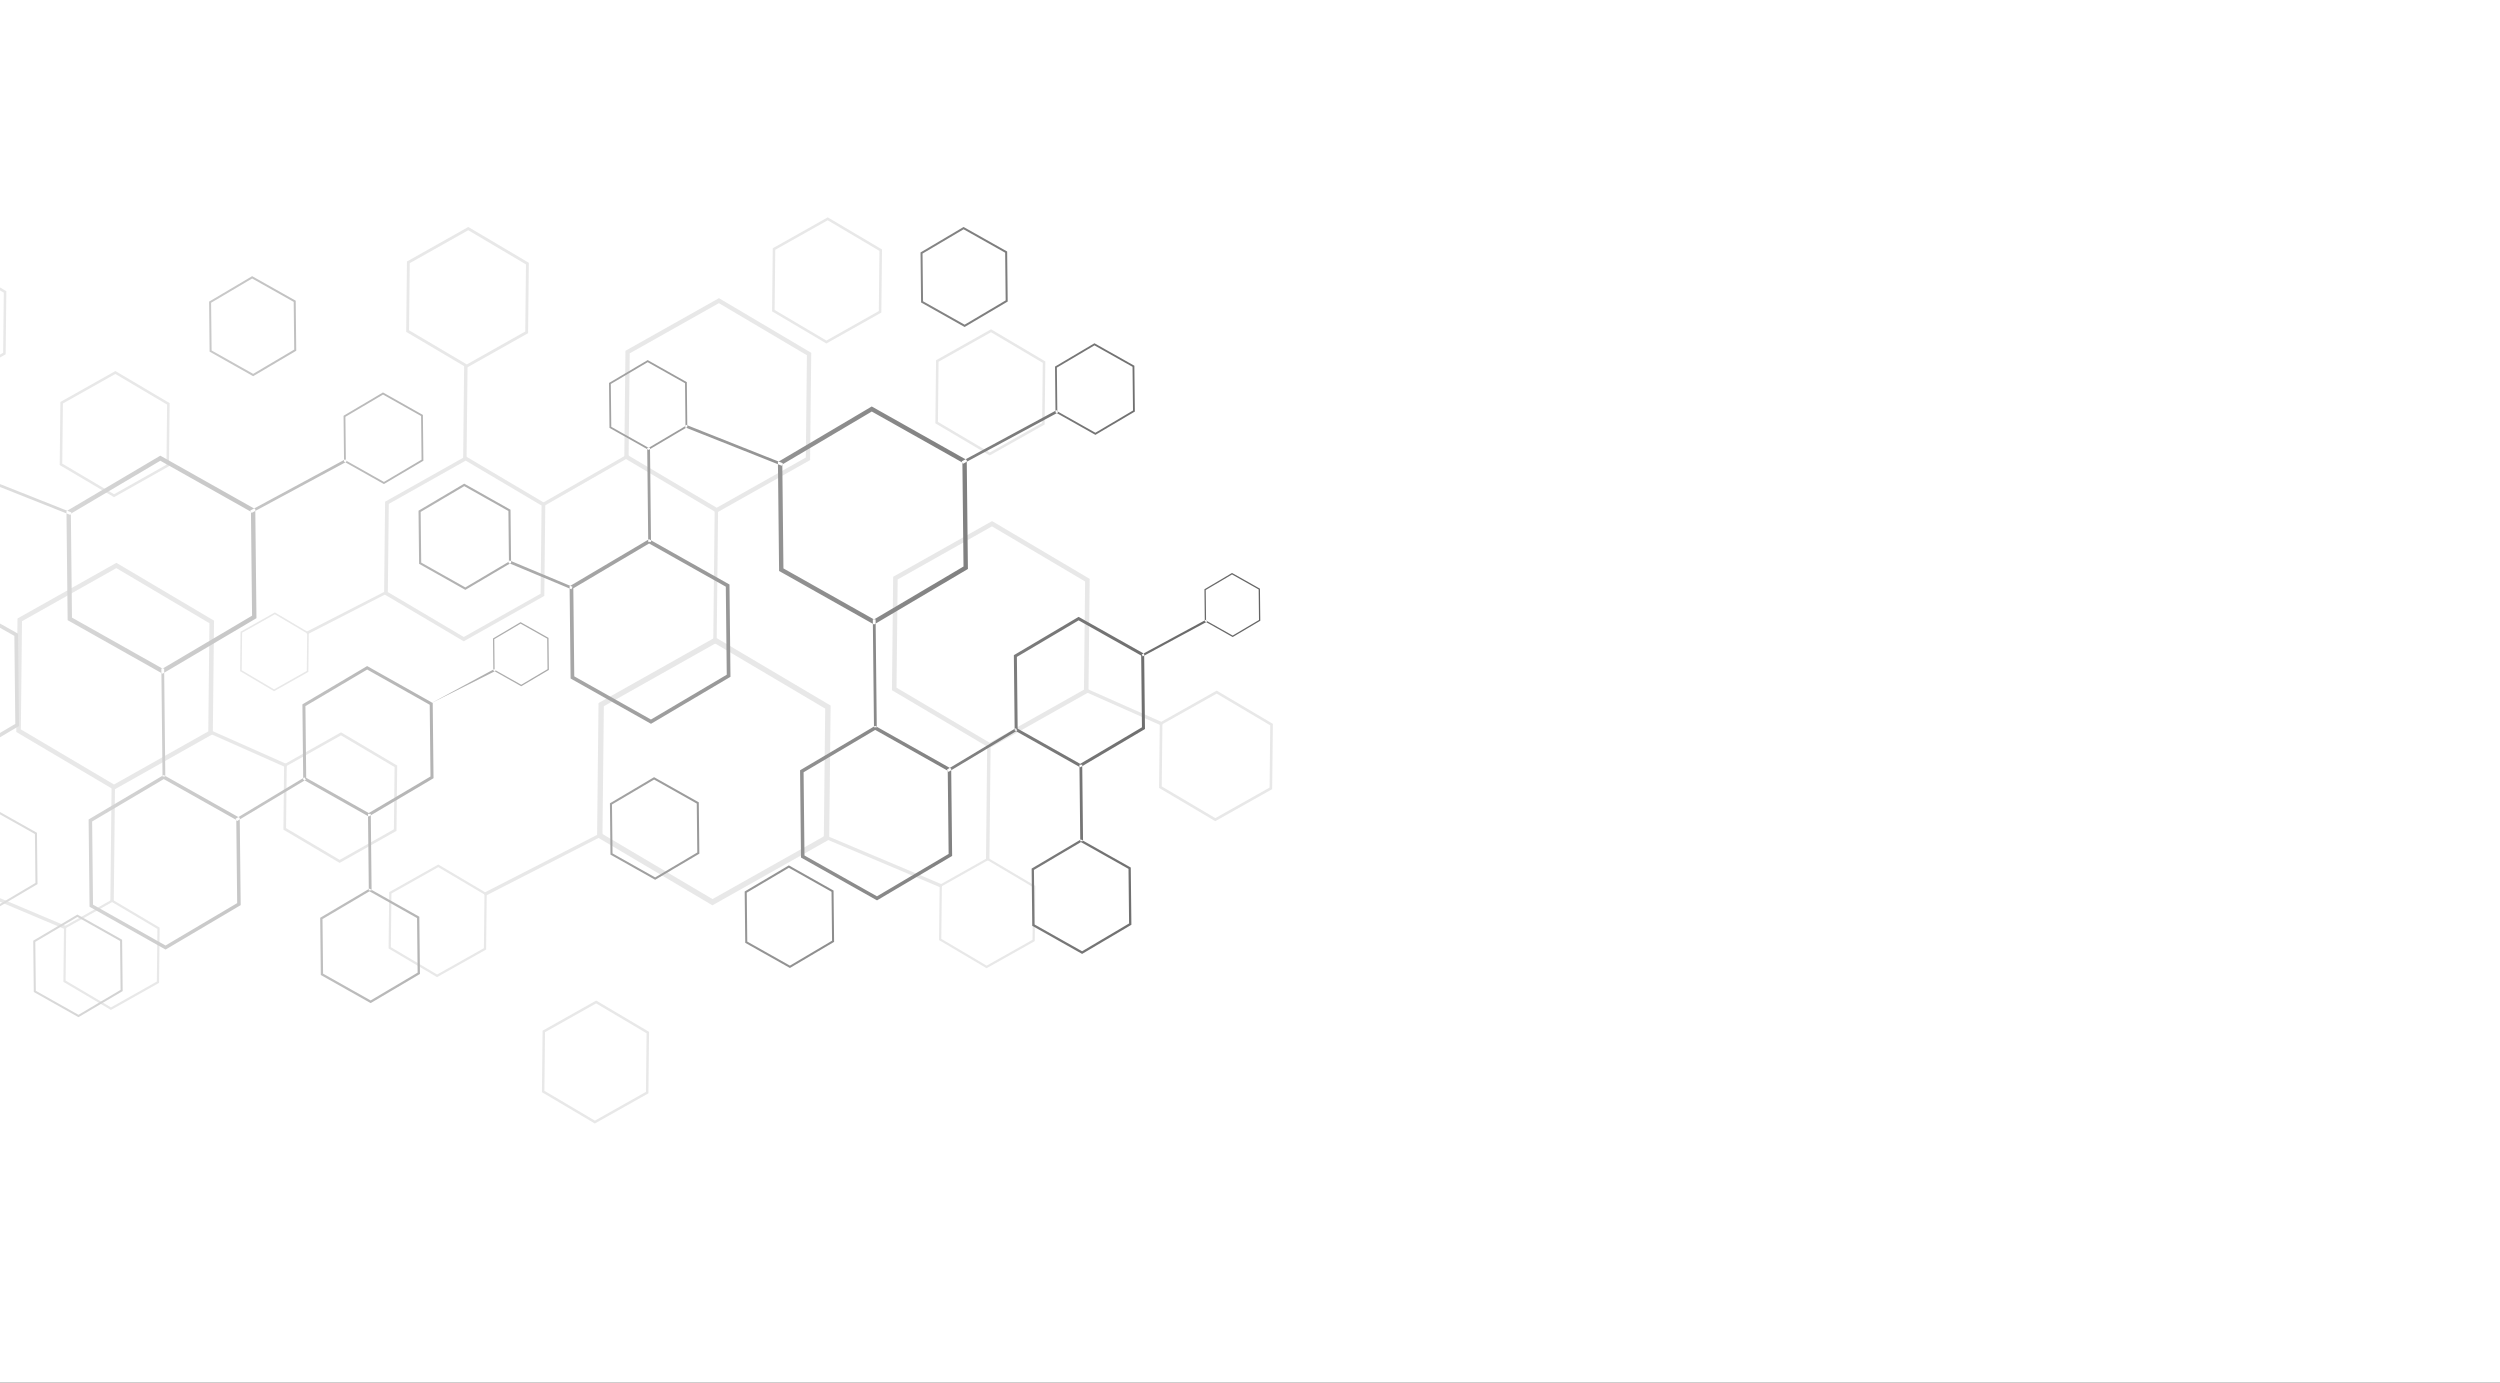
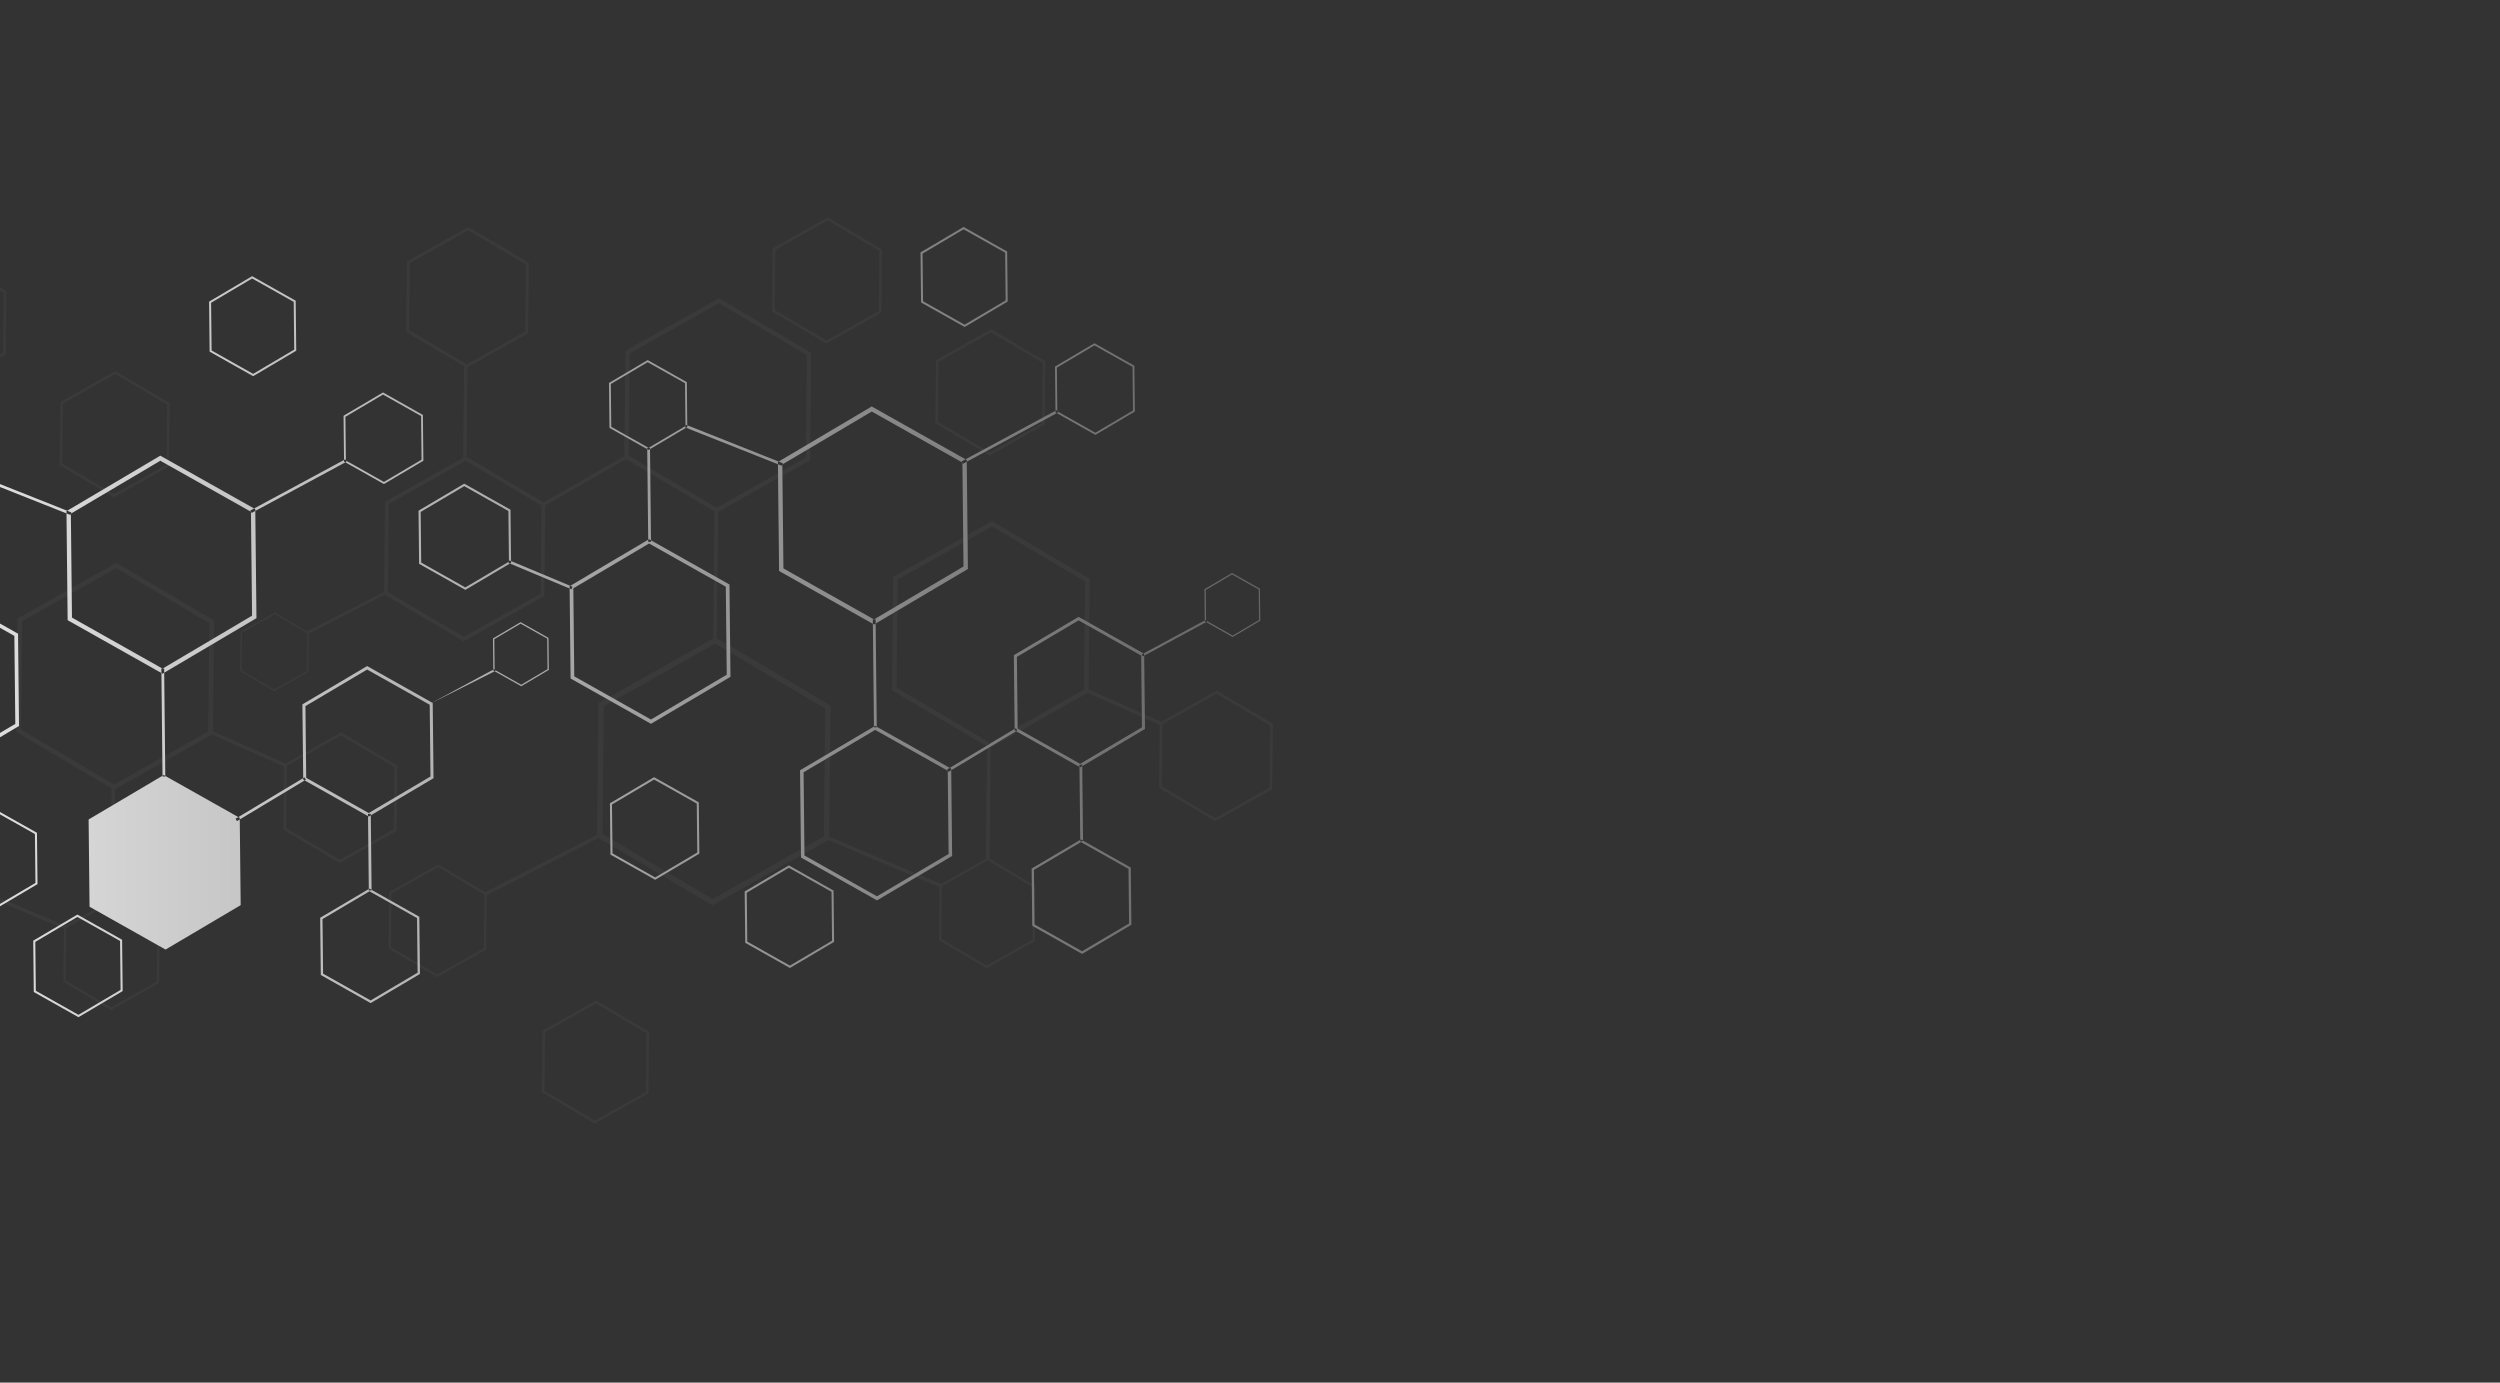
<svg xmlns="http://www.w3.org/2000/svg" data-name="Ebene 1" id="Ebene_1" viewBox="0 0 3096.08 1712.23">
  <rect x="0" y="0" width="3096.08" height="1712.23" fill="#333333" stroke="none" />
  <defs>
    <style>
      .cls-1 {
        fill: none;
      }

      .cls-2 {
        fill: #fff;
      }

      .cls-3 {
        fill: #646464;
      }

      .cls-4 {
        opacity: .15;
      }

      .cls-5 {
        fill: url(#Unbenannter_Verlauf_18);
      }

      .cls-6 {
        clip-path: url(#clippath);
      }
    </style>
    <clipPath id="clippath">
      <rect class="cls-1" height="1712.23" transform="translate(3096.08 1712.23) rotate(180)" width="3096.08" x="0" />
    </clipPath>
    <linearGradient data-name="Unbenannter Verlauf 18" gradientTransform="translate(2411.24) rotate(-180) scale(1 -1)" gradientUnits="userSpaceOnUse" id="Unbenannter_Verlauf_18" x1="2774.01" x2="850.46" y1="770.41" y2="770.41">
      <stop offset="0" stop-color="#fafafa" />
      <stop offset="1" stop-color="#646464" />
    </linearGradient>
  </defs>
  <g class="cls-6">
    <g>
-       <rect class="cls-2" height="1712.23" transform="translate(3096.08 1712.23) rotate(180)" width="3096.08" x="0" />
      <g>
        <g class="cls-4">
          <g>
            <path class="cls-3" d="M887.55,790.25l-1.68-.96-143.01,80.47-1.64.96-1.78,165.93,141.18,83.54,1.69.96,142.94-80.46,1.64-.97,1.78-165.93-141.12-83.54ZM882.39,1113.45l-136.26-80.59,1.69-158.24,137.95-77.65,136.19,80.58-1.69,158.24-137.89,77.65Z" />
            <path class="cls-3" d="M891.7,370.05l-1.35-.77-114.47,64.41-1.31.77-1.42,132.83,113.01,66.87,1.35.78,114.42-64.41,1.31-.77,1.42-132.83-112.96-66.87ZM887.58,628.77l-109.07-64.51,1.36-126.66,110.42-62.16,109.02,64.51-1.36,126.66-110.37,62.16Z" />
            <path class="cls-3" d="M1230.03,646.18l-1.43-.82-121.09,68.14-1.39.81-1.5,140.51,119.55,70.74,1.42.82,121.03-68.14,1.39-.82,1.5-140.51-119.49-70.74ZM1225.66,919.86l-115.38-68.24,1.43-133.99,116.81-65.75,115.32,68.24-1.43,133.99-116.76,65.75Z" />
            <path class="cls-3" d="M1507.61,855.73l-.82-.47-69.67,39.21-.81.47-.87,80.84,68.78,40.7.83.47,69.64-39.2.8-.47.87-80.84-68.75-40.7ZM1505.11,1013.19l-66.38-39.26.83-77.09,67.21-37.84,66.35,39.27-.83,77.09-67.18,37.83Z" />
            <path class="cls-3" d="M1224,1062.7l-.69-.4-58.94,33.16-.67.4-.73,68.38,58.18,34.43.7.4,58.91-33.16.67-.4.73-68.38-58.16-34.43ZM1221.88,1195.9l-56.15-33.21.7-65.21,56.85-32.01,56.12,33.21-.7,65.21-56.82,32Z" />
            <path class="cls-3" d="M1228.13,408.27l-.8-.46-67.32,37.88-.77.46-.84,78.11,66.46,39.32.8.45,67.29-37.88.77-.45.84-78.11-66.43-39.32ZM1225.7,560.41l-64.14-37.93.8-74.49,64.94-36.55,64.11,37.93-.8,74.49-64.91,36.55Z" />
            <path class="cls-3" d="M1025.88,269.62l-.8-.45-67.31,37.88-.77.46-.84,78.1,66.46,39.33.79.45,67.29-37.88.77-.46.84-78.1-66.43-39.33ZM1023.46,421.77l-64.14-37.93.8-74.49,64.93-36.55,64.11,37.93-.8,74.49-64.91,36.55Z" />
            <path class="cls-3" d="M580.81,281.61l-.88-.5-75.09,42.25-.86.5-.93,87.13,74.13,43.87.89.5,75.05-42.25.87-.51.93-87.13-74.1-43.86ZM578.11,451.31l-71.55-42.32.89-83.08,72.44-40.78,71.5,42.32-.89,83.08-72.39,40.78Z" />
            <path class="cls-3" d="M340.91,758.76l-.49-.29-42.04,23.65-.48.28-.52,48.78,41.5,24.55.5.29,42.01-23.65.48-.28.52-48.78-41.48-24.55ZM339.4,853.77l-40.06-23.69.5-46.52,40.55-22.83,40.03,23.69-.5,46.52-40.53,22.82Z" />
            <path class="cls-3" d="M543.49,1071.06l-.71-.4-60.1,33.81-.69.4-.75,69.74,59.33,35.11.7.4,60.07-33.81.69-.4.75-69.74-59.3-35.11ZM541.32,1206.88l-57.26-33.86.71-66.5,57.97-32.63,57.24,33.87-.71,66.5-57.95,32.63Z" />
            <path class="cls-3" d="M739.08,1239.55l-.77-.44-65.61,36.92-.75.44-.81,76.13,64.77,38.33.77.44,65.58-36.92.75-.44.81-76.13-64.75-38.33ZM736.71,1387.83l-62.52-36.97.78-72.6,63.29-35.63,62.48,36.98-.78,72.6-63.26,35.62Z" />
            <path class="cls-3" d="M577.92,565.8l-1.17-.67-98.7,55.54-1.13.67-1.23,114.52,97.44,57.66,1.17.66,98.66-55.54,1.13-.66,1.23-114.52-97.39-57.66ZM574.36,788.87l-94.05-55.62,1.17-109.21,95.21-53.59,94,55.62-1.17,109.21-95.17,53.59Z" />
            <polygon class="cls-3" points="747.14 1034.7 600.92 1109.59 599 1105.9 745.22 1031.01 747.14 1034.7" />
            <polygon class="cls-3" points="479.5 734.89 380.52 785.66 378.92 782.71 477.9 731.94 479.5 734.89" />
            <rect class="cls-3" height="4.24" transform="translate(162.06 1593.48) rotate(-89.39)" width="164.28" x="804.21" y="712.72" />
            <polygon class="cls-3" points="1167.23 1095.55 1165.55 1099.37 1019.41 1037.69 1021.09 1033.88 1167.23 1095.55" />
            <rect class="cls-3" height="4.24" transform="translate(217.06 2207.22) rotate(-89.39)" width="143.17" x="1152.43" y="991.79" />
            <polygon class="cls-3" points="1440.38 894.91 1438.71 898.73 1343.66 856.52 1345.33 852.71 1440.38 894.91" />
            <polygon class="cls-3" points="779.55 566.06 673.37 626.83 671.29 623.22 777.47 562.45 779.55 566.06" />
            <rect class="cls-3" height="4.24" transform="translate(59.32 1081.71) rotate(-89.39)" width="116.53" x="518.07" y="508.76" />
          </g>
          <g>
            <path class="cls-3" d="M145.57,697.86l-1.43-.82-121.09,68.14-1.39.82-1.5,140.51,119.55,70.74,1.43.82,121.03-68.14,1.39-.81,1.5-140.51-119.49-70.74ZM141.2,971.55l-115.38-68.24,1.43-133.99,116.81-65.75,115.32,68.24-1.43,133.99-116.76,65.75Z" />
            <path class="cls-3" d="M423.15,907.41l-.82-.47-69.67,39.21-.81.47-.87,80.84,68.78,40.7.83.47,69.64-39.21.8-.47.87-80.84-68.75-40.7ZM420.64,1064.88l-66.38-39.27.83-77.09,67.21-37.83,66.35,39.26-.83,77.09-67.18,37.84Z" />
            <path class="cls-3" d="M139.54,1114.39l-.69-.4-58.93,33.16-.68.4-.73,68.38,58.18,34.43.7.4,58.91-33.16.68-.4.73-68.38-58.16-34.43ZM137.41,1247.59l-56.15-33.21.7-65.21,56.85-32,56.13,33.21-.7,65.21-56.82,32.01Z" />
            <path class="cls-3" d="M143.67,459.95l-.79-.46-67.32,37.88-.77.45-.84,78.11,66.46,39.32.79.46,67.29-37.88.77-.45.84-78.11-66.43-39.32ZM141.24,612.09l-64.14-37.93.8-74.49,64.94-36.55,64.11,37.93-.8,74.49-64.91,36.55Z" />
            <path class="cls-3" d="M-58.58,321.31l-.79-.45-67.32,37.88-.77.46-.84,78.11,66.46,39.32.79.45L6.24,439.2l.77-.45.84-78.11-66.43-39.33ZM-61,473.45l-64.14-37.93.8-74.49,64.94-36.55L4.7,362.42l-.8,74.49-64.91,36.55Z" />
            <polygon class="cls-3" points="82.76 1147.23 81.09 1151.05 -65.05 1089.38 -63.37 1085.56 82.76 1147.23" />
            <rect class="cls-3" height="4.24" transform="translate(-907.47 1173.95) rotate(-89.39)" width="143.17" x="67.97" y="1043.47" />
            <polygon class="cls-3" points="355.92 946.6 354.25 950.41 259.2 908.21 260.87 904.39 355.92 946.6" />
          </g>
        </g>
-         <path class="cls-5" d="M83.77,768.06l-1.45-134.99,1.32-.81,114.85-67.94,1.39.75,116.28,65.48,1.45,134.99-1.32.81-114.91,67.94-1.39-.75-116.22-65.48ZM87.76,636.14l1.38,128.73,112.17,63.17,110.85-65.55-1.38-128.73-112.23-63.17-110.79,65.55ZM110.9,1122.93l-1.16-108.05,1.05-.65,91.93-54.38,1.11.61,93.08,52.42,1.16,108.05-1.05.65-91.98,54.38-1.11-.61-93.03-52.42ZM114.1,1017.34l1.1,103.03,89.79,50.57,88.73-52.48-1.1-103.03-89.83-50.57-88.68,52.48ZM-174.45,901.21l-1.22-114.3,1.11-.68,97.26-57.53,1.17.64,98.46,55.45,1.22,114.3-1.11.69-97.29,57.52-1.18-.64-98.41-55.46ZM-171.07,789.52l1.17,109,94.99,53.48,93.86-55.5-1.17-109-95.02-53.49-93.82,55.51ZM-362.07,759.18l-.7-65.77.64-.4,55.95-33.1.68.37,56.65,31.9.7,65.77-.64.4-55.99,33.09-.67-.37-56.62-31.9ZM-360.12,694.91l.67,62.71,54.65,30.78,54-31.94-.67-62.71-54.68-30.77-53.97,31.93ZM-126.29,590.82l-.6-55.63.55-.33,47.33-28,.57.31,47.92,26.99.6,55.63-.55.33-47.35,28-.57-.31-47.9-26.99ZM-124.64,536.46l.57,53.05,46.23,26.03,45.68-27.01-.57-53.05-46.24-26.03-45.66,27.01ZM-63.61,1096.09l-.68-63.54.62-.38,54.06-31.97.66.35,54.73,30.82.68,63.54-.62.38-54.09,31.98-.65-.36-54.71-30.82ZM-61.73,1034l.65,60.59,52.8,29.74,52.18-30.86-.65-60.59-52.83-29.74-52.15,30.86ZM41.84,1228.54l-.68-63.54.62-.38,54.06-31.98.66.36,54.73,30.82.68,63.54-.62.38-54.09,31.97-.65-.35-54.71-30.82ZM43.72,1166.44l.65,60.6,52.8,29.74,52.18-30.86-.65-60.6-52.83-29.73-52.15,30.86ZM397.29,1207.49l-.76-70.87.69-.43,60.3-35.67.73.4,61.05,34.38.76,70.87-.69.43-60.33,35.67-.73-.4-61.02-34.38ZM399.39,1138.22l.72,67.59,58.89,33.16,58.2-34.42-.72-67.59-58.92-33.16-58.17,34.42ZM610.96,830.38l-.42-39.67.39-.24,33.76-19.97.41.22,34.18,19.26.42,39.67-.39.24-33.78,19.97-.41-.22-34.16-19.26ZM612.13,791.6l.41,37.84,32.97,18.57,32.58-19.27-.41-37.84-32.99-18.57-32.57,19.27ZM426.08,571.64l-.61-56.72.55-.34,48.26-28.55.58.31,48.86,27.53.61,56.72-.55.34-48.29,28.54-.58-.31-48.84-27.52ZM427.76,516.2l.58,54.1,47.14,26.55,46.58-27.55-.58-54.1-47.16-26.55-46.56,27.55ZM259.59,435.49l-.66-61.93.61-.37,52.69-31.17.64.34,53.35,30.05.66,61.93-.61.37-52.72,31.17-.64-.34-53.33-30.05ZM261.43,374.97l.63,59.06,51.46,28.98,50.85-30.08-.63-59.06-51.49-28.98-50.83,30.07ZM375.5,965.49l-1-93.16.91-.56,79.26-46.89.96.52,80.26,45.2,1,93.16-.91.56-79.31,46.89-.96-.52-80.21-45.2ZM378.26,874.44l.95,88.85,77.41,43.6,76.5-45.24-.95-88.85-77.45-43.6-76.46,45.24ZM311.56,635.25l117.61-63.45-1.62-2.97-117.61,63.46,1.62,2.96ZM613.79,830.81l-1.35-2.37-79.62,43.01M204.72,961.64l-1.43-133.63-3.45.04,1.43,133.63,3.45-.04ZM87.14,637.72l1.29-3.13-119.92-47.61-1.3,3.13,119.93,47.61ZM-74.86,731.97l-1.25-116.45-3.44.04,1.25,116.45,3.44-.04ZM-173.41,790.71l1.29-3.13-78.04-32.66-1.29,3.13,78.04,32.66ZM293.48,1016.88l85.3-51.27-1.75-2.9-85.3,51.27,1.75,2.9ZM460.2,1102.71l-1.01-94.79-3.45.04,1.01,94.79,3.45-.04ZM964.85,707.14l-1.45-134.99,1.32-.81,114.85-67.94,1.39.75,116.28,65.48,1.45,134.99-1.32.81-114.9,67.94-1.39-.75-116.22-65.48ZM968.85,575.22l1.38,128.73,112.17,63.17,110.84-65.55-1.38-128.73-112.22-63.17-110.79,65.55ZM991.98,1062.01l-1.16-108.05,1.06-.65,91.93-54.38,1.11.61,93.08,52.42,1.16,108.05-1.05.65-91.98,54.38-1.11-.61-93.03-52.42ZM995.19,956.42l1.1,103.04,89.79,50.56,88.73-52.47-1.1-103.04-89.83-50.57-88.68,52.48ZM706.63,840.3l-1.22-114.3,1.11-.68,97.25-57.53,1.18.64,98.46,55.45,1.22,114.3-1.12.68-97.29,57.52-1.17-.64-98.41-55.45ZM710.02,728.6l1.17,109,94.98,53.48,93.86-55.5-1.17-109-95.02-53.49-93.81,55.51ZM519.02,698.26l-.7-65.77.64-.4,55.96-33.1.67.37,56.65,31.9.7,65.77-.64.4-55.98,33.09-.67-.37-56.62-31.9ZM520.97,633.99l.67,62.72,54.65,30.77,54-31.93-.67-62.72-54.68-30.77-53.97,31.93ZM754.8,529.9l-.6-55.63.55-.33,47.33-27.99.57.31,47.92,26.99.6,55.63-.55.33-47.35,28-.57-.31-47.9-26.99ZM756.45,475.54l.57,53.05,46.23,26.03,45.68-27.01-.57-53.05-46.24-26.03-45.66,27.01ZM756.03,1058.38l-.68-63.54.62-.38,54.06-31.97.66.35,54.73,30.82.68,63.54-.62.38-54.09,31.98-.65-.36-54.71-30.82ZM757.91,996.29l.65,60.6,52.8,29.73,52.18-30.86-.65-60.6-52.83-29.74-52.15,30.86ZM922.92,1167.62l-.68-63.54.62-.38,54.06-31.98.65.36,54.73,30.82.68,63.54-.62.38-54.09,31.97-.65-.35-54.71-30.82ZM924.81,1105.52l.65,60.6,52.8,29.74,52.18-30.86-.65-60.6-52.83-29.73-52.15,30.86ZM1278.37,1146.57l-.76-70.87.69-.43,60.3-35.67.73.4,61.05,34.38.76,70.87-.69.43-60.33,35.67-.73-.4-61.03-34.38ZM1280.47,1077.3l.72,67.59,58.9,33.17,58.2-34.43-.72-67.59-58.92-33.16-58.17,34.42ZM1492.04,769.46l-.42-39.67.39-.24,33.76-19.97.41.22,34.18,19.26.42,39.67-.39.24-33.78,19.97-.41-.22-34.16-19.26ZM1493.22,730.68l.41,37.84,32.97,18.57,32.58-19.27-.41-37.84-32.99-18.57-32.57,19.27ZM1307.17,510.72l-.61-56.72.55-.34,48.27-28.55.58.31,48.87,27.53.61,56.72-.55.34-48.29,28.54-.58-.31-48.84-27.52ZM1308.85,455.28l.58,54.1,47.14,26.55,46.58-27.55-.58-54.1-47.16-26.55-46.56,27.55ZM1140.68,374.57l-.66-61.93.6-.37,52.69-31.17.64.34,53.35,30.05.66,61.93-.6.37-52.72,31.17-.64-.34-53.32-30.05ZM1142.51,314.05l.63,59.06,51.46,28.98,50.85-30.08-.63-59.06-51.49-28.98-50.83,30.07ZM1256.59,904.56l-1-93.16.91-.56,79.27-46.89.96.52,80.25,45.2,1,93.16-.91.56-79.3,46.89-.96-.52-80.22-45.2ZM1259.35,813.52l.95,88.85,77.42,43.6,76.5-45.24-.95-88.85-77.45-43.6-76.47,45.24ZM1192.64,574.33l117.61-63.45-1.62-2.97-117.61,63.46,1.62,2.96ZM1415.26,812.9l79.62-43.01-1.35-2.37-79.62,43.01,1.35,2.37ZM1085.81,900.72l-1.43-133.63-3.45.04,1.43,133.63,3.45-.04ZM968.23,576.8l1.29-3.13-119.93-47.61-1.29,3.13,119.93,47.61ZM806.23,671.05l-1.25-116.45-3.45.04,1.25,116.45,3.45-.04ZM707.68,729.79l1.29-3.14-78.04-32.66-1.29,3.13,78.04,32.67ZM1174.57,955.96l85.3-51.27-1.76-2.9-85.3,51.27,1.76,2.9ZM1341.28,1041.79l-1.01-94.79-3.45.04,1.01,94.79,3.45-.04Z" />
+         <path class="cls-5" d="M83.77,768.06l-1.45-134.99,1.32-.81,114.85-67.94,1.39.75,116.28,65.48,1.45,134.99-1.32.81-114.91,67.94-1.39-.75-116.22-65.48ZM87.76,636.14l1.38,128.73,112.17,63.17,110.85-65.55-1.38-128.73-112.23-63.17-110.79,65.55ZM110.9,1122.93l-1.16-108.05,1.05-.65,91.93-54.38,1.11.61,93.08,52.42,1.16,108.05-1.05.65-91.98,54.38-1.11-.61-93.03-52.42ZM114.1,1017.34ZM-174.45,901.21l-1.22-114.3,1.11-.68,97.26-57.53,1.17.64,98.46,55.45,1.22,114.3-1.11.69-97.29,57.52-1.18-.64-98.41-55.46ZM-171.07,789.52l1.17,109,94.99,53.48,93.86-55.5-1.17-109-95.02-53.49-93.82,55.51ZM-362.07,759.18l-.7-65.77.64-.4,55.95-33.1.68.37,56.65,31.9.7,65.77-.64.4-55.99,33.09-.67-.37-56.62-31.9ZM-360.12,694.91l.67,62.71,54.65,30.78,54-31.94-.67-62.71-54.68-30.77-53.97,31.93ZM-126.29,590.82l-.6-55.63.55-.33,47.33-28,.57.31,47.92,26.99.6,55.63-.55.33-47.35,28-.57-.31-47.9-26.99ZM-124.64,536.46l.57,53.05,46.23,26.03,45.68-27.01-.57-53.05-46.24-26.03-45.66,27.01ZM-63.61,1096.09l-.68-63.54.62-.38,54.06-31.97.66.35,54.73,30.82.68,63.54-.62.38-54.09,31.98-.65-.36-54.71-30.82ZM-61.73,1034l.65,60.59,52.8,29.74,52.18-30.86-.65-60.59-52.83-29.74-52.15,30.86ZM41.84,1228.54l-.68-63.54.62-.38,54.06-31.98.66.36,54.73,30.82.68,63.54-.62.38-54.09,31.97-.65-.35-54.71-30.82ZM43.72,1166.44l.65,60.6,52.8,29.74,52.18-30.86-.65-60.6-52.83-29.73-52.15,30.86ZM397.29,1207.49l-.76-70.87.69-.43,60.3-35.67.73.4,61.05,34.38.76,70.87-.69.43-60.33,35.67-.73-.4-61.02-34.38ZM399.39,1138.22l.72,67.59,58.89,33.16,58.2-34.42-.72-67.59-58.92-33.16-58.17,34.42ZM610.96,830.38l-.42-39.67.39-.24,33.76-19.97.41.22,34.18,19.26.42,39.67-.39.24-33.78,19.97-.41-.22-34.16-19.26ZM612.13,791.6l.41,37.84,32.97,18.57,32.58-19.27-.41-37.84-32.99-18.57-32.57,19.27ZM426.08,571.64l-.61-56.72.55-.34,48.26-28.55.58.31,48.86,27.53.61,56.72-.55.34-48.29,28.54-.58-.31-48.84-27.52ZM427.76,516.2l.58,54.1,47.14,26.55,46.58-27.55-.58-54.1-47.16-26.55-46.56,27.55ZM259.59,435.49l-.66-61.93.61-.37,52.69-31.17.64.34,53.35,30.05.66,61.93-.61.37-52.72,31.17-.64-.34-53.33-30.05ZM261.43,374.97l.63,59.06,51.46,28.98,50.85-30.08-.63-59.06-51.49-28.98-50.83,30.07ZM375.5,965.49l-1-93.16.91-.56,79.26-46.89.96.52,80.26,45.2,1,93.16-.91.56-79.31,46.89-.96-.52-80.21-45.2ZM378.26,874.44l.95,88.85,77.41,43.6,76.5-45.24-.95-88.85-77.45-43.6-76.46,45.24ZM311.56,635.25l117.61-63.45-1.62-2.97-117.61,63.46,1.62,2.96ZM613.79,830.81l-1.35-2.37-79.62,43.01M204.72,961.64l-1.43-133.63-3.45.04,1.43,133.63,3.45-.04ZM87.14,637.72l1.29-3.13-119.92-47.61-1.3,3.13,119.93,47.61ZM-74.86,731.97l-1.25-116.45-3.44.04,1.25,116.45,3.44-.04ZM-173.41,790.71l1.29-3.13-78.04-32.66-1.29,3.13,78.04,32.66ZM293.48,1016.88l85.3-51.27-1.75-2.9-85.3,51.27,1.75,2.9ZM460.2,1102.71l-1.01-94.79-3.45.04,1.01,94.79,3.45-.04ZM964.85,707.14l-1.45-134.99,1.32-.81,114.85-67.94,1.39.75,116.28,65.48,1.45,134.99-1.32.81-114.9,67.94-1.39-.75-116.22-65.48ZM968.85,575.22l1.38,128.73,112.17,63.17,110.84-65.55-1.38-128.73-112.22-63.17-110.79,65.55ZM991.98,1062.01l-1.16-108.05,1.06-.65,91.93-54.38,1.11.61,93.08,52.42,1.16,108.05-1.05.65-91.98,54.38-1.11-.61-93.03-52.42ZM995.19,956.42l1.1,103.04,89.79,50.56,88.73-52.47-1.1-103.04-89.83-50.57-88.68,52.48ZM706.63,840.3l-1.22-114.3,1.11-.68,97.25-57.53,1.18.64,98.46,55.45,1.22,114.3-1.12.68-97.29,57.52-1.17-.64-98.41-55.45ZM710.02,728.6l1.17,109,94.98,53.48,93.86-55.5-1.17-109-95.02-53.49-93.81,55.51ZM519.02,698.26l-.7-65.77.64-.4,55.96-33.1.67.37,56.65,31.9.7,65.77-.64.4-55.98,33.09-.67-.37-56.62-31.9ZM520.97,633.99l.67,62.72,54.65,30.77,54-31.93-.67-62.72-54.68-30.77-53.97,31.93ZM754.8,529.9l-.6-55.63.55-.33,47.33-27.99.57.31,47.92,26.99.6,55.63-.55.33-47.35,28-.57-.31-47.9-26.99ZM756.45,475.54l.57,53.05,46.23,26.03,45.68-27.01-.57-53.05-46.24-26.03-45.66,27.01ZM756.03,1058.38l-.68-63.54.62-.38,54.06-31.97.66.35,54.73,30.82.68,63.54-.62.38-54.09,31.98-.65-.36-54.71-30.82ZM757.91,996.29l.65,60.6,52.8,29.73,52.18-30.86-.65-60.6-52.83-29.74-52.15,30.86ZM922.92,1167.62l-.68-63.54.62-.38,54.06-31.98.65.36,54.73,30.82.68,63.54-.62.38-54.09,31.97-.65-.35-54.71-30.82ZM924.81,1105.52l.65,60.6,52.8,29.74,52.18-30.86-.65-60.6-52.83-29.73-52.15,30.86ZM1278.37,1146.57l-.76-70.87.69-.43,60.3-35.67.73.4,61.05,34.38.76,70.87-.69.43-60.33,35.67-.73-.4-61.03-34.38ZM1280.47,1077.3l.72,67.59,58.9,33.17,58.2-34.43-.72-67.59-58.92-33.16-58.17,34.42ZM1492.04,769.46l-.42-39.67.39-.24,33.76-19.97.41.22,34.18,19.26.42,39.67-.39.24-33.78,19.97-.41-.22-34.16-19.26ZM1493.22,730.68l.41,37.84,32.97,18.57,32.58-19.27-.41-37.84-32.99-18.57-32.57,19.27ZM1307.17,510.72l-.61-56.72.55-.34,48.27-28.55.58.31,48.87,27.53.61,56.72-.55.34-48.29,28.54-.58-.31-48.84-27.52ZM1308.85,455.28l.58,54.1,47.14,26.55,46.58-27.55-.58-54.1-47.16-26.55-46.56,27.55ZM1140.68,374.57l-.66-61.93.6-.37,52.69-31.17.64.34,53.35,30.05.66,61.93-.6.37-52.72,31.17-.64-.34-53.32-30.05ZM1142.51,314.05l.63,59.06,51.46,28.98,50.85-30.08-.63-59.06-51.49-28.98-50.83,30.07ZM1256.59,904.56l-1-93.16.91-.56,79.27-46.89.96.52,80.25,45.2,1,93.16-.91.56-79.3,46.89-.96-.52-80.22-45.2ZM1259.35,813.52l.95,88.85,77.42,43.6,76.5-45.24-.95-88.85-77.45-43.6-76.47,45.24ZM1192.64,574.33l117.61-63.45-1.62-2.97-117.61,63.46,1.62,2.96ZM1415.26,812.9l79.62-43.01-1.35-2.37-79.62,43.01,1.35,2.37ZM1085.81,900.72l-1.43-133.63-3.45.04,1.43,133.63,3.45-.04ZM968.23,576.8l1.29-3.13-119.93-47.61-1.29,3.13,119.93,47.61ZM806.23,671.05l-1.25-116.45-3.45.04,1.25,116.45,3.45-.04ZM707.68,729.79l1.29-3.14-78.04-32.66-1.29,3.13,78.04,32.67ZM1174.57,955.96l85.3-51.27-1.76-2.9-85.3,51.27,1.76,2.9ZM1341.28,1041.79l-1.01-94.79-3.45.04,1.01,94.79,3.45-.04Z" />
      </g>
    </g>
  </g>
</svg>